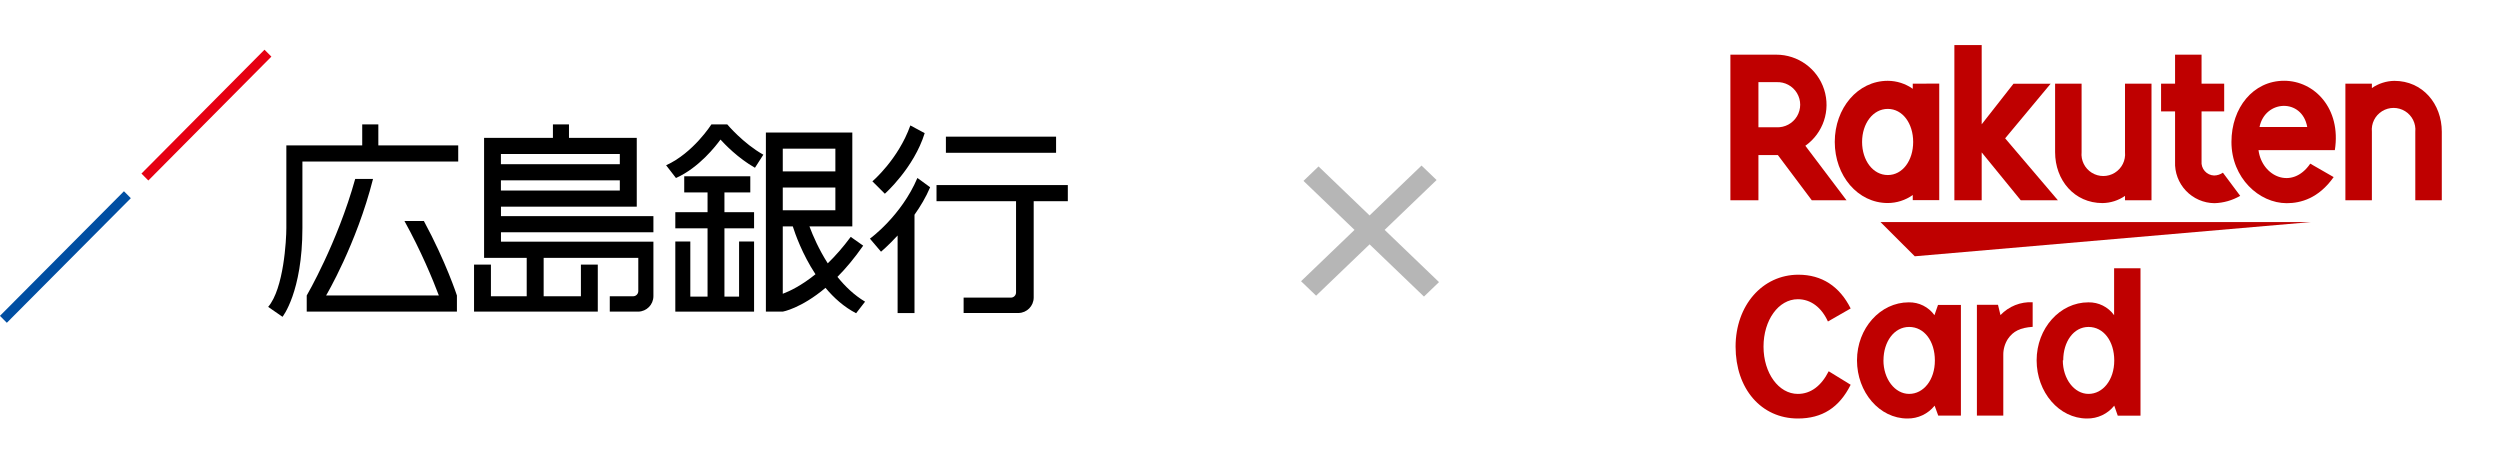
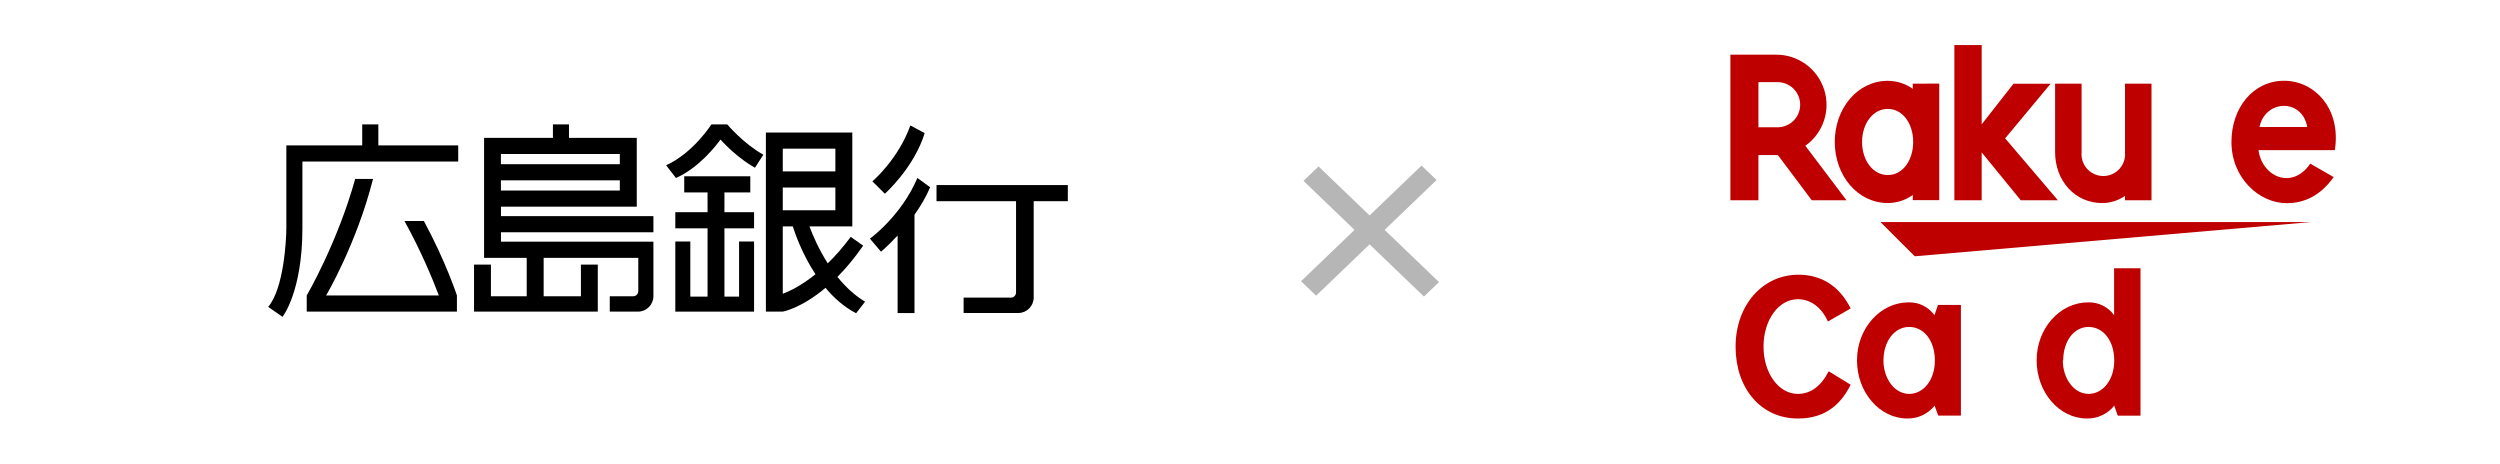
<svg xmlns="http://www.w3.org/2000/svg" width="302" height="56" viewBox="0 0 302 56" fill="none">
  <path fill-rule="evenodd" clip-rule="evenodd" d="M171.721 20L173.54 21.747L167.264 27.771L173.833 34.078L172.014 35.825L165.445 29.518L158.986 35.718L157.167 33.972L163.625 27.771L157.46 21.852L159.279 20.106L165.445 26.025L171.721 20Z" fill="#B6B6B6" />
  <path d="M279.135 26.827H227.165L231.303 30.959L279.135 26.827Z" fill="#BF0000" />
  <path fill-rule="evenodd" clip-rule="evenodd" d="M231.061 10.729V10.109L234.261 10.097V24.178H231.061V23.558C230.181 24.183 229.128 24.521 228.047 24.526C224.405 24.526 221.64 21.213 221.64 17.144C221.64 13.074 224.405 9.762 228.047 9.762C229.128 9.766 230.181 10.104 231.061 10.729ZM224.94 17.15C224.94 19.377 226.251 21.145 228.047 21.145C229.843 21.145 231.111 19.377 231.111 17.15C231.111 14.923 229.843 13.155 228.047 13.155C226.251 13.155 224.94 14.923 224.94 17.15Z" fill="#BF0000" />
  <path d="M256.701 10.109V18.378C256.798 19.375 256.321 20.339 255.469 20.868C254.618 21.396 253.54 21.396 252.688 20.868C251.836 20.339 251.359 19.375 251.456 18.378V10.109H248.256V18.378C248.256 21.772 250.58 24.532 253.979 24.532C254.953 24.519 255.9 24.216 256.701 23.664V24.191H259.901V10.109L256.701 10.109Z" fill="#BF0000" />
-   <path d="M286.524 24.191V15.922C286.426 14.926 286.904 13.961 287.755 13.432C288.607 12.904 289.685 12.904 290.537 13.432C291.388 13.961 291.866 14.926 291.768 15.922V24.191H294.969V15.922C294.969 12.528 292.638 9.768 289.239 9.768C288.268 9.782 287.322 10.085 286.524 10.636V10.109H283.323V24.191H286.524Z" fill="#BF0000" />
  <path fill-rule="evenodd" clip-rule="evenodd" d="M212.418 18.732V24.191H209.031V6.604H214.562C217.207 6.599 219.552 8.305 220.357 10.82C221.162 13.335 220.244 16.082 218.085 17.609L223.057 24.191H218.862L214.767 18.732H212.418ZM214.599 9.923H212.418V15.376H214.599C215.606 15.424 216.558 14.915 217.076 14.052C217.593 13.188 217.593 12.111 217.076 11.248C216.558 10.384 215.606 9.875 214.599 9.923Z" fill="#BF0000" />
-   <path d="M268.527 20.86C268.213 21.077 267.84 21.196 267.458 21.201C267.024 21.184 266.617 20.99 266.331 20.663C266.045 20.337 265.907 19.908 265.948 19.476V13.453H268.682V10.109H265.948V6.604H262.748V10.109H261.057V13.453H262.748V19.526C262.69 20.828 263.165 22.097 264.062 23.043C264.959 23.989 266.203 24.531 267.508 24.544C268.601 24.512 269.669 24.207 270.615 23.657L268.527 20.86Z" fill="#BF0000" />
  <path d="M242.222 16.71L247.715 10.115H243.229L239.388 15.016V5.444H236.088V24.191H239.388V18.409L244.105 24.191H248.592L242.222 16.71Z" fill="#BF0000" />
  <path fill-rule="evenodd" clip-rule="evenodd" d="M269.559 17.15C269.559 13.006 272.193 9.756 275.922 9.756C279.564 9.756 282.839 13.081 282.049 18.137H272.827C273.25 21.35 276.891 22.981 279.079 19.768L281.906 21.393C280.086 23.968 277.923 24.545 276.239 24.545C272.896 24.545 269.559 21.492 269.559 17.15ZM272.952 15.339H278.712V15.333C278.091 11.846 273.623 12.039 272.952 15.339Z" fill="#BF0000" />
  <path d="M220.814 38.837C220.031 37.118 218.732 36.145 217.178 36.145C214.842 36.145 213.033 38.669 213.033 41.87C213.033 45.071 214.86 47.584 217.178 47.584C218.732 47.584 220.006 46.628 220.907 44.848L223.56 46.479C222.181 49.24 220.118 50.555 217.184 50.555C212.76 50.555 209.659 46.969 209.659 41.87C209.659 36.907 212.89 33.185 217.247 33.185C220.074 33.185 222.218 34.581 223.56 37.261L220.814 38.837Z" fill="#BF0000" />
  <path fill-rule="evenodd" clip-rule="evenodd" d="M230.409 50.555C231.688 50.575 232.904 50.003 233.702 49.004L234.137 50.201H236.878V36.833H234.112L233.683 38.074C232.967 37.077 231.805 36.497 230.576 36.523C227.134 36.523 224.325 39.662 224.325 43.526C224.325 47.391 227.047 50.555 230.409 50.555ZM230.626 47.583C228.898 47.583 227.519 45.778 227.519 43.526H227.525C227.525 41.281 228.811 39.494 230.626 39.494C232.441 39.494 233.733 41.194 233.733 43.551C233.733 45.908 232.354 47.583 230.626 47.583Z" fill="#BF0000" />
-   <path d="M241.656 38.061C242.664 37.002 244.085 36.435 245.546 36.511V39.482C244.036 39.587 243.185 40.015 242.551 40.946C242.181 41.523 241.989 42.196 241.998 42.881V50.201H238.81V36.821H241.358L241.656 38.061Z" fill="#BF0000" />
  <path fill-rule="evenodd" clip-rule="evenodd" d="M252.109 50.555C253.388 50.575 254.605 50.003 255.402 49.004L255.825 50.214H258.572V32.404H255.384V38.074C254.667 37.077 253.505 36.497 252.276 36.523C248.834 36.523 246.025 39.662 246.025 43.526C246.025 47.391 248.747 50.555 252.109 50.555ZM252.295 47.583C250.574 47.583 249.188 45.778 249.188 43.526H249.238C249.238 41.281 250.487 39.494 252.295 39.494C254.103 39.494 255.402 41.194 255.402 43.551C255.402 45.908 254.016 47.583 252.295 47.583Z" fill="#BF0000" />
  <g clip-path="url(#clip0_6048_23344)">
    <path d="M87.512 23.245H90.636V21.295H82.655V23.245H85.472V25.632H81.578V27.581H85.472V35.831H83.39V29.173H81.578V37.645H91.092V29.173H89.281V35.831H87.512V27.581H91.092V25.632H87.512V23.245Z" fill="black" />
    <path d="M45.696 15.031H43.756V17.561H34.591V27.546C34.591 28.98 34.284 34.864 32.394 37.072L34.127 38.269C34.127 38.269 36.531 35.287 36.531 27.546V19.511H55.353V17.561H45.703V15.031H45.696Z" fill="black" />
    <path d="M48.855 26.693C50.874 30.341 52.272 33.731 53.014 35.696H39.391C39.391 35.696 43.057 29.517 45.061 21.618H42.907C40.753 29.359 37.052 35.696 37.052 35.696V37.645H55.196V35.696C55.196 35.696 53.877 31.639 51.202 26.693H48.855Z" fill="black" />
    <path d="M60.51 24.965H76.921V16.651H68.733V15.024H66.793V16.651H58.477V31.151H63.626V35.789H59.304V31.961H57.264V37.645H72.213V31.961H70.174V35.789H65.673V31.151H77.106V35.165C77.106 35.509 76.828 35.789 76.486 35.789H73.661V37.645H77.106C78.112 37.624 78.925 36.806 78.932 35.789V29.194H60.517V28.055H78.932V26.105H60.517V24.965H60.51ZM60.51 18.601H74.874V19.833H60.51V18.601ZM60.51 21.783H74.874V23.016H60.51V21.783Z" fill="black" />
-     <path d="M127.574 16.508H114.265V18.457H127.574V16.508Z" fill="black" />
+     <path d="M127.574 16.508V18.457H127.574V16.508Z" fill="black" />
    <path d="M129 22.356H113.131V24.306H122.738V35.33C122.738 35.674 122.46 35.953 122.117 35.953H116.405V37.81H123.045C124.05 37.788 124.863 36.971 124.87 35.953V24.306H128.993V22.356H129Z" fill="black" />
    <path d="M101.163 33.445C102.162 32.441 103.21 31.201 104.273 29.675L102.768 28.614C101.819 29.897 100.885 30.943 99.993 31.811C98.924 30.14 98.203 28.478 97.782 27.352H102.96V16.006H92.519V37.645H94.559C94.559 37.645 96.755 37.265 99.722 34.771C100.735 35.989 101.962 37.086 103.417 37.839L104.501 36.441C103.189 35.66 102.083 34.592 101.156 33.438L101.163 33.445ZM94.559 17.963H100.913V20.708H94.559V17.963ZM94.559 22.657H100.913V25.403H94.559V22.657ZM94.559 35.488V27.352H95.771C96.042 28.212 96.905 30.692 98.51 33.129C96.827 34.491 95.415 35.165 94.559 35.488Z" fill="black" />
    <path d="M87.862 15.031H85.936C85.936 15.031 83.739 18.486 80.466 19.963L81.656 21.504C84.46 20.249 86.499 17.597 87.034 16.859C87.512 17.389 89.167 19.124 91.199 20.264L92.212 18.687C89.787 17.332 87.862 15.038 87.862 15.038V15.031Z" fill="black" />
    <path d="M111.704 16.085L109.971 15.153C108.509 19.26 105.385 21.905 105.385 21.905L106.89 23.403C106.89 23.403 110.399 20.299 111.704 16.078V16.085Z" fill="black" />
    <path d="M110.82 21.504C108.859 26.113 105.086 28.829 105.086 28.829L106.427 30.406C106.427 30.406 107.304 29.675 108.431 28.449V37.817H110.471V25.941C111.184 24.937 111.854 23.819 112.361 22.622L110.82 21.497V21.504Z" fill="black" />
-     <path d="M31.951 6.004L17.087 20.968L17.919 21.804L32.784 6.839L31.951 6.004Z" fill="#E60012" />
-     <path d="M14.972 23.103L-0.007 38.156L0.826 38.992L15.804 23.939L14.972 23.103Z" fill="#004EA2" />
  </g>
  <defs>
    <clipPath id="clip0_6048_23344">
      <rect width="129" height="33" fill="white" transform="translate(0 6)" />
    </clipPath>
  </defs>
</svg>